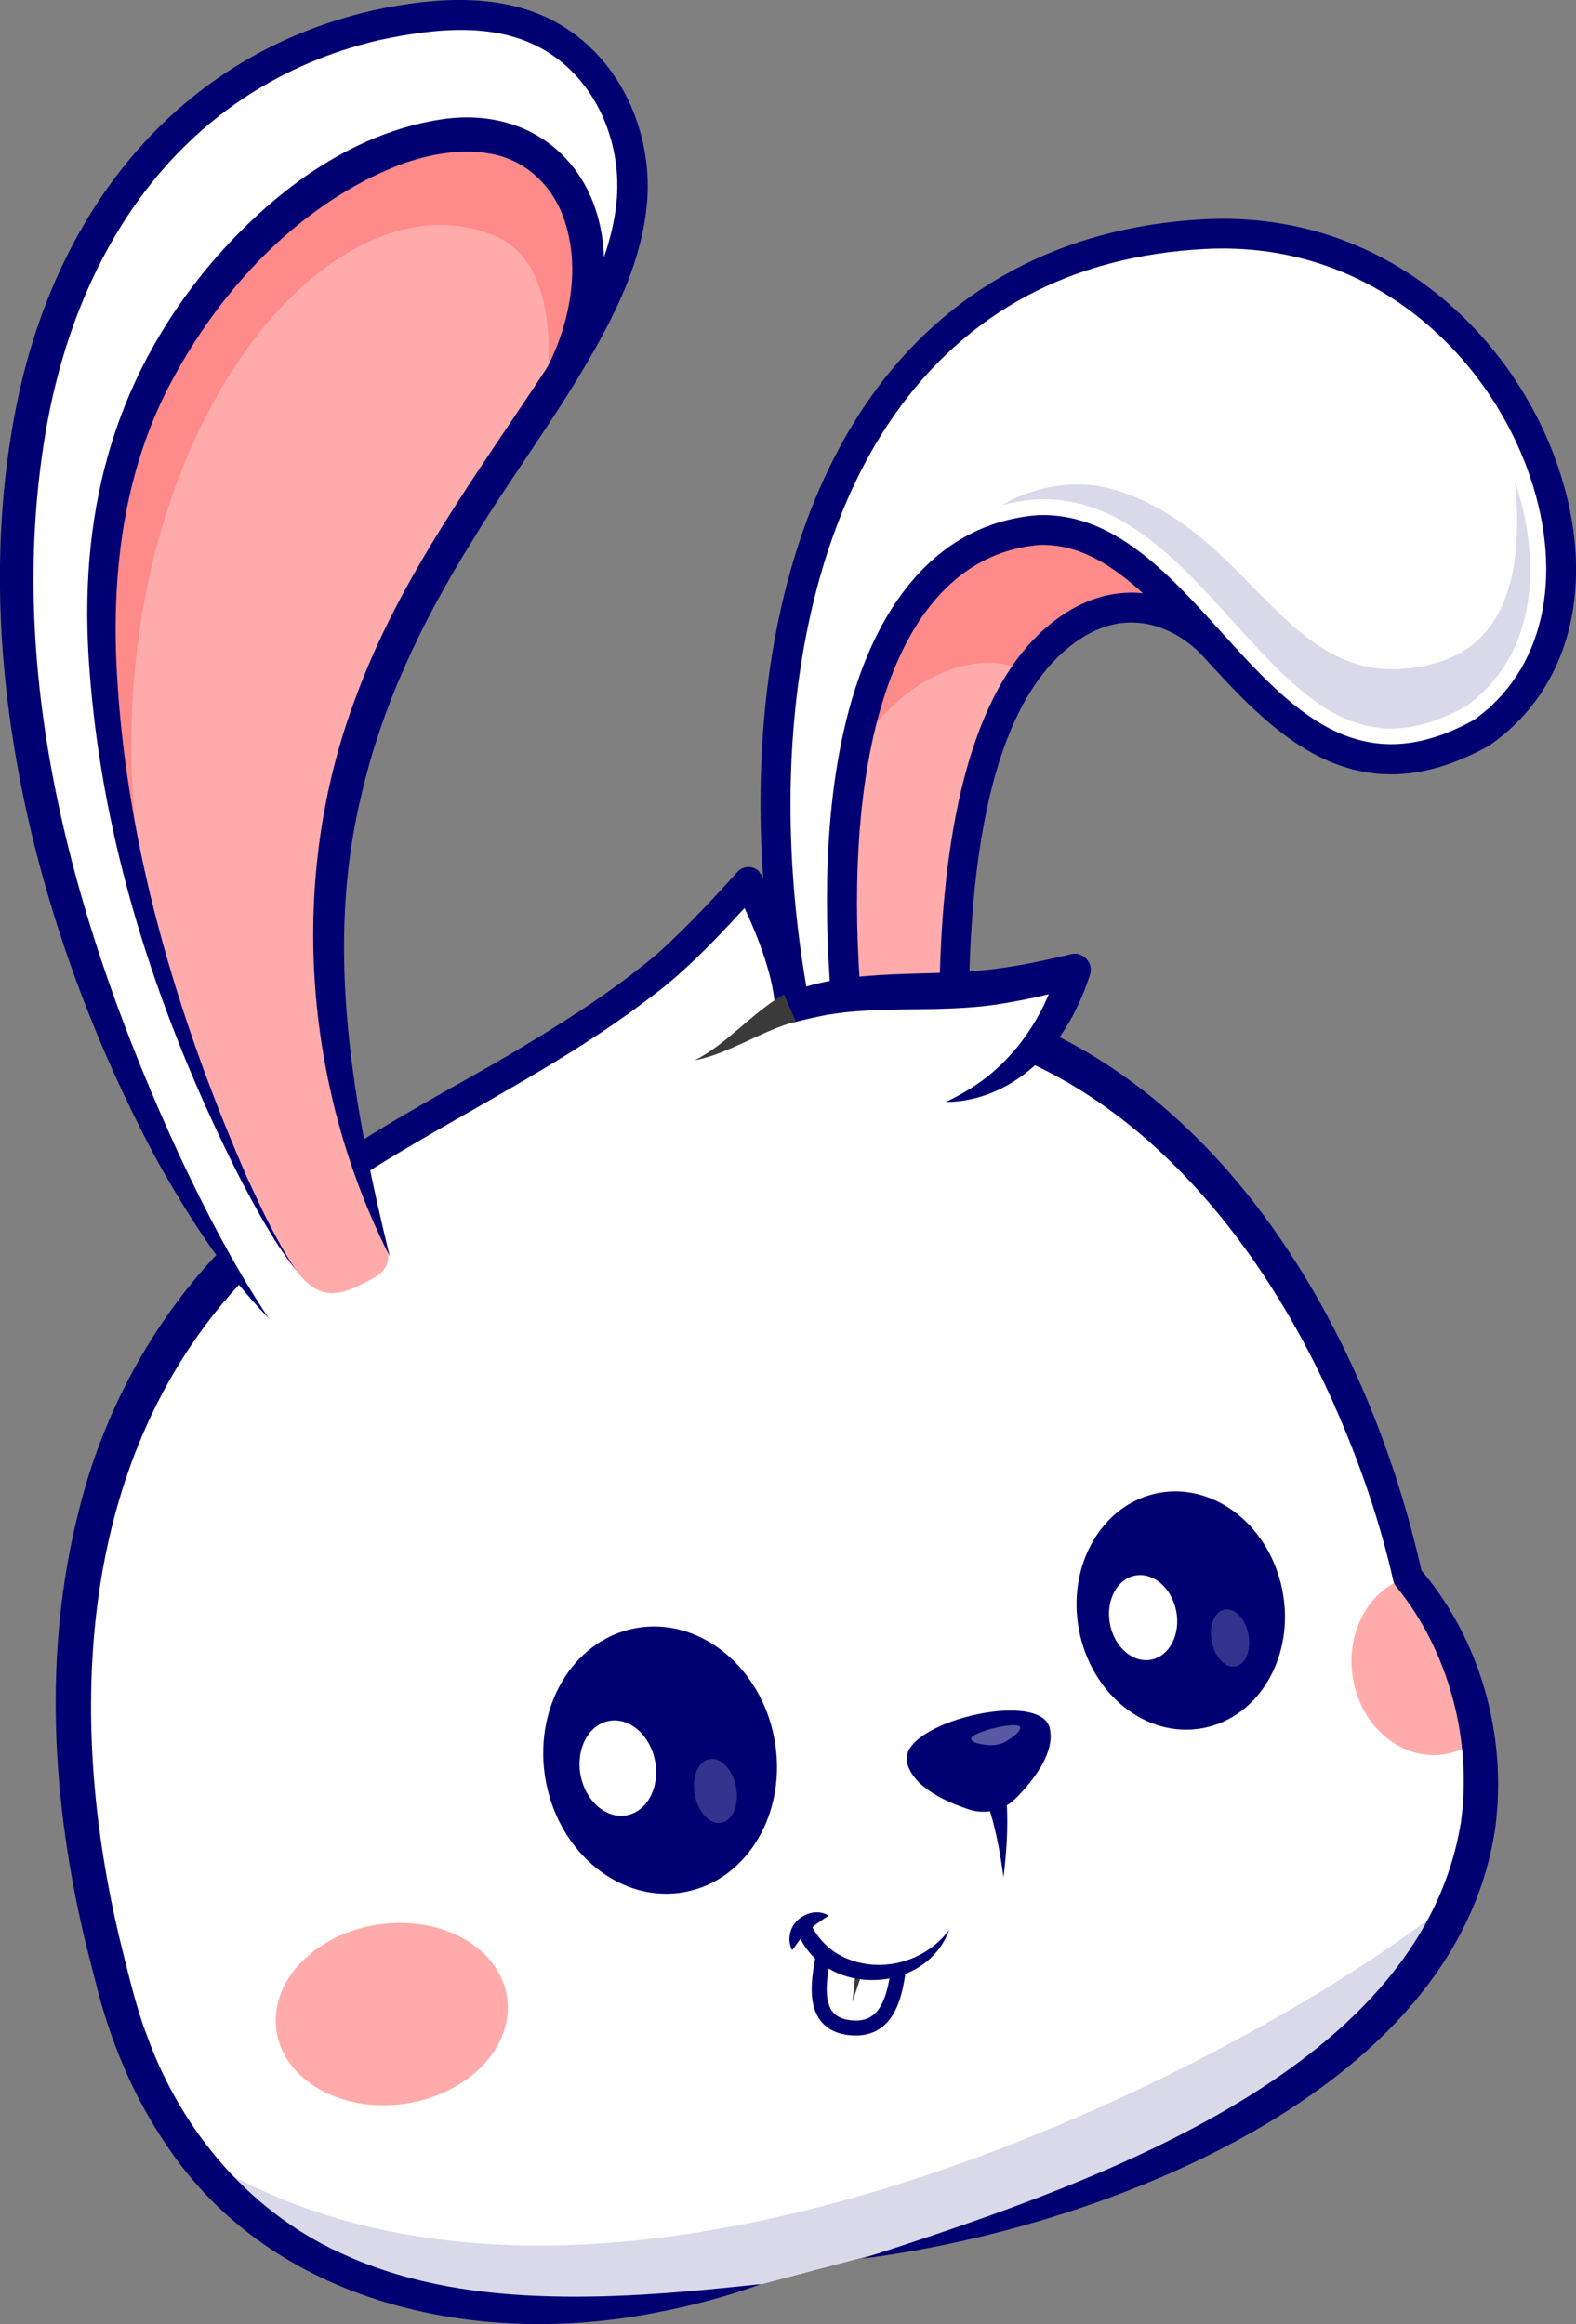
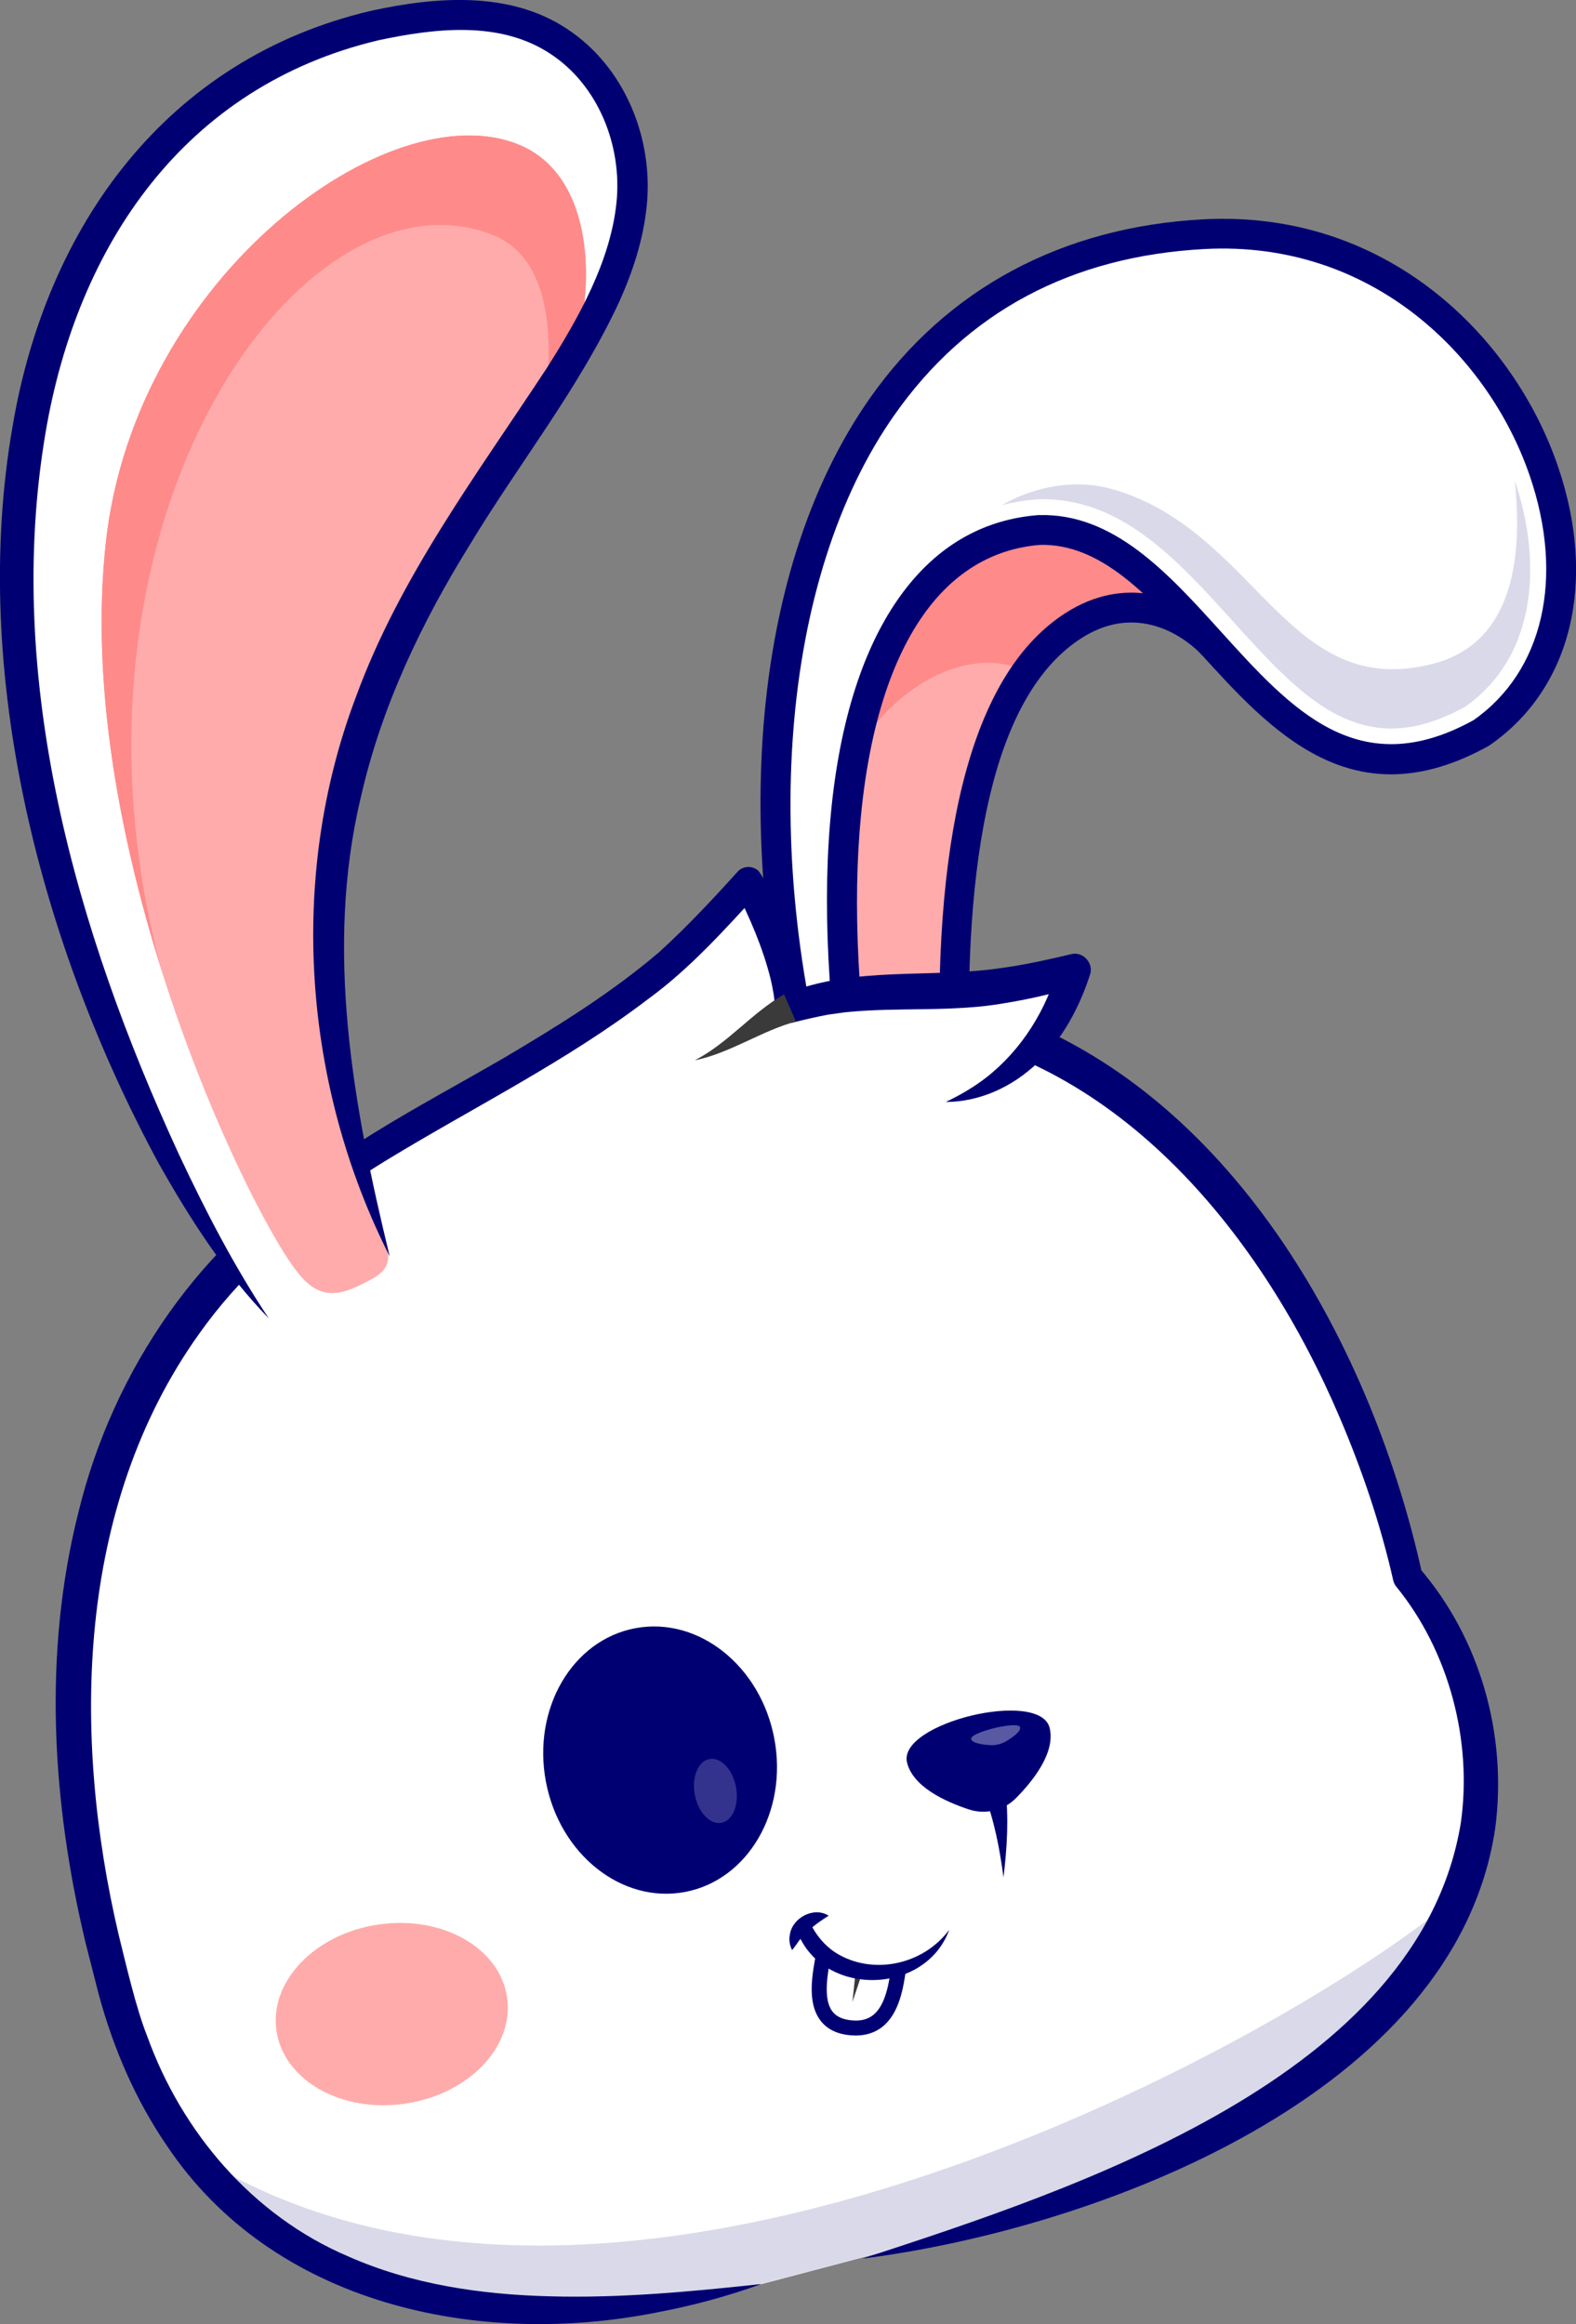
<svg xmlns="http://www.w3.org/2000/svg" version="1.1" id="Layer_1" x="0px" y="0px" viewBox="0 0 1550.4 2286.6" style="enable-background:new 0 0 1550.4 2286.6;" xml:space="preserve">
  <rect x="0" y="0" width="1550.4" height="2286.6" fill="#808080" stroke="none" />
  <style type="text/css">
	.st0{fill:#FFABAB;}
	.st1{fill:#FF8A8A;}
	.st2{fill:#000072;}
	.st3{fill:#FFFFFF;}
	.st4{opacity:0.15;}
	.st5{fill:#3A3A3A;}
	.st6{opacity:0.35;}
	.st7{opacity:0.2;}
</style>
  <g>
    <g>
      <g>
        <g>
          <path class="st0" d="M1416.5,427.7l-224.1,205.9c0,0-60.4-67.3-137-17.7c-142.5,92.4-113.8,428-116,448.4      c-2.2,20.3-100.2,78.3-117.8,11.1c-67.8-259.7,17.2-474.2,95.3-570.8S1416.5,427.7,1416.5,427.7z" />
        </g>
        <g>
-           <path class="st0" d="M821.6,1075.4c17.6,67.3,115.6,9.3,117.8-11.1c1.9-17.8-19.8-277.2,70.3-403.5c12.8-18,27.9-33.3,45.7-44.8      c76.6-49.7,137,17.7,137,17.7l224.1-205.9c0,0-421.5-19.9-499.6,76.8c-52.2,64.6-107.5,181.9-118.2,330      C793.4,908.1,799.1,989.2,821.6,1075.4z" />
-         </g>
+           </g>
        <g>
          <path class="st1" d="M798.7,834.6c2-5.3,4.1-11.3,6.4-18c50.5-149.2,151.9-183.1,204.5-155.8c12.8-18,27.9-33.3,45.7-44.8      c76.6-49.7,137,17.7,137,17.7l224.1-205.9c0,0-421.5-19.9-499.6,76.8C864.7,569.1,809.4,686.4,798.7,834.6z" />
        </g>
        <g>
          <path class="st2" d="M861.5,1121.6c-27.4,0-47-15.3-54.1-42.5c-30.8-117.8-33.2-240-7.2-353.5c20.4-88.7,58.7-172.6,105.2-230.2      c35.1-43.4,132.5-70.4,289.5-80.1c114.6-7.1,221-2.2,222.1-2.2c5.9,0.3,11.1,4.1,13.1,9.6c2,5.6,0.5,11.8-3.9,15.8l-224.1,205.9      c-2.9,2.6-6.7,4-10.6,3.8c-3.9-0.2-7.6-1.9-10.2-4.8c-2.1-2.3-53.2-57.2-118.1-15.1c-78.6,51-115.4,190.8-109.5,415.6      c0.3,13.3,0.5,18.8,0.1,22.1c-2.4,22.6-49.4,52.7-86.6,55.5C865.4,1121.5,863.4,1121.6,861.5,1121.6z M1329.8,440.5      c-140.8,0-353,13.1-401.5,73.2c-66.9,82.8-161.6,293.5-92.5,557.9c3.4,13.2,10.3,19.5,22.4,20.5c27.1,2.3,61.7-21.5,66.7-30.3      c0.1-2.9-0.1-10.2-0.3-17.3c-6.2-235.7,35.2-384,122.9-440.9c60.3-39.1,116.2-14.6,145.2,9.9l187.7-172.4      C1365,440.7,1348,440.5,1329.8,440.5z" />
        </g>
        <g>
          <path class="st3" d="M811.2,1110.2c-117.1-388-32.7-858.3,373.3-879.8c299.2-15.9,455.5,363.9,273,490.6      c-212.6,118.3-275-204.1-435-199.6c-165.3,13-231.5,248-173.3,594.5L811.2,1110.2z" />
        </g>
        <g class="st4">
          <path class="st2" d="M985.7,497c11-2.9,22.6-4.8,34.3-5.7l0.8-0.1l0.8,0c80.7-2.3,136.6,59.6,190.6,119.3      c59.2,65.5,110.3,122,186.6,102.3c13.5-3.5,27.9-9.4,42.7-17.5c74.1-52.5,73.8-149.1,48.7-222.2      c11.2,107.1-19.5,163.7-79.1,179.6c-144.4,38.6-173.4-128.1-314.2-170.7C1037.2,463.9,985.7,497,985.7,497z" />
        </g>
        <g>
          <path class="st2" d="M834.7,1118.3c-41.6-247.9-21.5-439.5,56.7-539.6c34.1-43.6,77.8-67.8,129.9-71.9c0.2,0,0.5,0,0.7,0      c73.5-2.2,127,57.1,178.7,114.2c69.8,77.2,135.7,150.1,249,87.5c68.4-48,89.6-140,55.2-240.4      c-40.2-117.4-154.7-231.8-319.7-223.1c-131.4,7-234.2,61.9-305.4,163.4c-112.6,160.3-134.1,434.2-54.6,697.6l-28,8.5      c-38.9-128.9-55.1-263-47-387.9c8.7-133.1,45.2-248.9,105.7-335c75.6-107.6,189-168.4,327.8-175.8      c180.3-9.6,305.2,115.1,348.9,242.9c38.9,113.6,13.3,218.7-66.8,274.3c-0.4,0.3-0.8,0.5-1.2,0.8      c-134,74.6-214.5-14.5-285.6-93.1c-49.3-54.6-95.8-106-155.8-104.6c-43.4,3.5-80,24-108.8,60.8c-72,92.2-90.5,280.5-50.9,516.8      L834.7,1118.3z" />
        </g>
      </g>
      <g>
        <path class="st3" d="M967.9,2189.3c320.9-80.8,457.7-251.8,482.2-370.7c26.5-128.9-34.4-232.9-65.2-266.8     c-45.7-210.5-203.6-523.1-491.3-558.6c-69.8-11.3-413,50.9-559.9,167.3c-232.9,140.3-316.8,434.7-225.3,778.4     c61.3,263.1,274.6,392.7,640.7,308.2" />
      </g>
      <g>
        <path class="st3" d="M108.4,1939c61.3,263,274.6,392.7,640.7,308.2l218.9-57.8c320.9-80.8,457.7-251.8,482.2-370.7     c7.9-38.3,8-74.6,3.5-107.3c-10.6-77.2-47-135.5-68.7-159.4c0,0,0,0-0.1-0.1c-45.7-210.5-203.6-523.1-491.3-558.6     c-69.8-11.3-413.1,50.9-560,167.2C100.7,1300.9,16.8,1595.2,108.4,1939z" />
      </g>
      <g>
        <path class="st3" d="M108.4,1939c16.1,69,42.6,128.9,79.7,178.1c104.1,138.3,291,192.5,561,130.1l218.9-57.8     c282.6-71.1,422.4-212.2,468.4-326.1c6.3-15.5,10.8-30.4,13.7-44.7c7.9-38.3,8-74.6,3.5-107.3c-10.6-77.2-47-135.5-68.7-159.4     c0,0,0,0-0.1-0.1c-45.7-210.5-203.6-523.1-491.3-558.6c-69.8-11.3-413.1,50.9-560,167.2C100.7,1300.9,16.8,1595.2,108.4,1939z" />
      </g>
      <g class="st4">
        <path class="st2" d="M188,2117c104.1,138.3,291,192.5,561,130.1l218.9-57.8c282.6-71.1,422.4-212.2,468.4-326.1     c0,0-0.1,0.1-0.1,0.1C1287.3,1993.8,602,2386.3,188,2117z" />
      </g>
      <g>
-         <path class="st0" d="M1330.6,1649c7,48.7,47,83.2,89.3,77.1c12.6-1.8,24.1-7,33.7-14.8c-10.6-77.2-47-135.5-68.7-159.4     C1348,1562.8,1324.1,1604,1330.6,1649z" />
-       </g>
+         </g>
      <g>
        <path class="st2" d="M848.5,2222.2c210.4-68.8,547.6-178.8,588.6-428.7c11.5-80.9-11.7-168.9-63.4-232.3     c-1.6-1.9-2.6-4.1-3.1-6.3c-12.5-55.2-30.8-109.2-53.1-161.3c-75.2-176.4-214.4-350.6-414.1-380.9c-13.3-1.8-26.1-3.6-39.7-2.6     c-70.4,3.5-140.3,17.9-209.1,34.6c-108.2,28.4-219.3,62.7-309.6,130.2c-58.5,35.4-109.9,82-149.4,137.8     C74.8,1482.3,70.6,1707,116.8,1903.9c7.2,28.9,16.9,71.5,27.8,98.9c34.1,95.1,104.1,177.3,197.9,217.2     c62.2,27.6,130.8,37.6,198.7,39.3c68.7,1.9,137.8-4.5,207.8-12.1c-33.1,12-67.3,21.2-102,27.8c-176.1,35.3-378.4-7.2-483.1-164.3     c-30.8-45-52.3-95.4-66.6-147.8c0,0-13.1-51.3-13.1-51.3c-33.1-138.2-42.1-284.7-7-423.9c34.1-140,121.7-269,247-342.8     c37.3-29.7,102.2-63.2,154.5-82.9c123.4-46.3,251.9-79.2,383.8-87.9c45.3-1.1,90.9,10.6,133.3,25.7     c221.8,84.2,354.6,327.8,403.3,548.8c0,0-3.5-6.7-3.5-6.7c60.6,69.6,87.3,165.2,75.4,256.3     C1432.8,2060.7,1079.3,2192.9,848.5,2222.2L848.5,2222.2z" />
      </g>
      <g>
        <path class="st2" d="M841.9,2002.7c-2.8,0-5.6-0.2-8.6-0.6c-11.9-1.7-20.9-6.7-26.8-15c-12.5-17.5-7.6-44.1-3.6-65.5     c0.7-4,1.4-7.8,2-11.2c0.6-4,4.3-6.7,8.3-6.2c4,0.6,6.8,4.3,6.2,8.3c-0.5,3.5-1.3,7.5-2,11.7c-3.3,17.7-7.8,41.9,1.1,54.3     c3.5,4.9,9.1,7.9,17,9c9.5,1.4,17-0.1,22.9-4.5c13.1-9.8,16.3-32.9,18.7-49.7c0.5-3.7,1-7.1,1.5-10c0.7-4,4.5-6.6,8.5-5.9     c4,0.7,6.6,4.5,5.9,8.5c-0.5,2.8-1,6-1.4,9.5c-2.7,19.4-6.5,45.9-24.4,59.4C860,2000.1,851.6,2002.7,841.9,2002.7z" />
      </g>
      <g>
        <polygon class="st5" points="855.1,1920.6 838.6,1969.6 843.9,1918.7    " />
      </g>
      <g>
        <path class="st2" d="M987.2,1847.1c-3.7-28-9.2-56.9-19.5-82.9c0,0,21.2-5.5,21.2-5.5C992.6,1788.6,990.7,1817.7,987.2,1847.1     L987.2,1847.1z" />
      </g>
      <g>
        <g>
          <path class="st2" d="M1032.6,1700.1c5.8,23.8-15.7,51.4-33.1,69c-12,12.2-30,16.5-46.2,11.2c-23.5-7.7-55.2-22.3-61-46.2      C882.9,1695.3,1023.2,1661.3,1032.6,1700.1z" />
        </g>
        <g class="st6">
          <path class="st3" d="M1003.5,1699.4c1,4.1-7.2,9.9-13.7,13.8c-4.5,2.7-10.6,4.2-15.9,3.8c-7.5-0.5-17.5-1.9-18.5-6      C953.8,1704.4,1001.9,1692.7,1003.5,1699.4z" />
        </g>
      </g>
      <g>
        <g>
          <g>
            <ellipse transform="matrix(0.983 -0.185 0.185 0.983 -309.328 150.205)" class="st2" cx="649.5" cy="1731.1" rx="114.3" ry="132" />
          </g>
        </g>
        <g>
          <g>
-             <ellipse transform="matrix(0.983 -0.185 0.185 0.983 -311.496 142.639)" class="st3" cx="607.9" cy="1739" rx="37.3" ry="47.2" />
-           </g>
+             </g>
        </g>
        <g class="st7">
          <g>
            <ellipse transform="matrix(0.983 -0.185 0.185 0.983 -314.001 160.81)" class="st3" cx="703.9" cy="1761.4" rx="20.6" ry="31.9" />
          </g>
        </g>
      </g>
      <g>
        <g>
          <g>
-             <ellipse transform="matrix(0.983 -0.185 0.185 0.983 -273.216 242.478)" class="st2" cx="1161.5" cy="1583.9" rx="101.9" ry="117.7" />
-           </g>
+             </g>
        </g>
        <g>
          <g>
            <ellipse transform="matrix(0.983 -0.185 0.185 0.983 -275.153 235.737)" class="st3" cx="1124.5" cy="1590.9" rx="33.2" ry="42.1" />
          </g>
        </g>
        <g class="st7">
          <g>
            <ellipse transform="matrix(0.983 -0.185 0.185 0.983 -277.377 251.928)" class="st3" cx="1210" cy="1610.9" rx="18.4" ry="28.5" />
          </g>
        </g>
      </g>
      <g>
        <g>
          <path class="st3" d="M255.8,1219.2C358.9,1114.5,492.1,1076.8,640,963c36.9-28.4,96.1-95.3,96.1-95.3s39.7,74.2,41,124      c96.8-31.7,143.5,0.8,279.6-37.2c-13.3,46-50,113-126.4,129.6" />
        </g>
        <g>
          <path class="st2" d="M245.4,1208.9c71.3-72.5,164.5-118.1,250.8-168.3c52.9-31.3,105.3-63.8,151.9-103.5      c27.1-24.6,52.6-51.8,77.2-79.1c5.3-6.1,14.6-6.7,20.7-1.3C754,867,758,880,763.8,891.4c13.7,32,26.2,64.4,28.1,99.9      c0,0-19.2-13.5-19.2-13.5c67.6-27.7,142.5-14.9,212.5-25.4c23-3.1,45.7-8.2,68.5-13.6c11.6-3.1,22.6,9,18.6,20.2      c-10.5,32.3-26.9,63.1-51.6,86.7c-12.3,11.8-26.6,21.5-42.1,28.2c-15.4,6.7-32,10.3-48.2,10.3c14.7-7,28.1-14.9,40-24.2      c35.1-27.5,59.4-67.1,71-109.8c0,0,19.7,19.9,19.7,19.9c-23.2,7-46.8,12.6-70.9,16.6c-52.6,9.6-107,3.8-159,9.3      c0,0-16.6,2.3-16.6,2.3c-8.8,1.6-25.2,5.3-33.8,7.6c-8.9,2.3-18-4.5-18.3-13.7c-0.4-9.4-2.1-19.4-4.5-29.4      c-7.6-30.4-20.5-60.3-34.8-88.2c0,0,23.9,2.8,23.9,2.8c-34.3,37.4-68.5,75.7-109.7,105.7c-79.8,60.9-170.8,105.9-255.7,157.5      c-41.8,25.4-81.1,54.4-115.5,88.9C266.2,1229.5,245.4,1208.9,245.4,1208.9L245.4,1208.9z" />
        </g>
      </g>
      <g>
        <ellipse transform="matrix(0.99 -0.142 0.142 0.99 -278.144 75.163)" class="st0" cx="386.1" cy="1981.1" rx="114.6" ry="89.1" />
      </g>
      <g>
        <g>
          <path class="st3" d="M933.8,1898.7c-27.1,53.1-117.9,60.4-143.9-4.4c0,0,36.1-50.6,77.7-46.9      C909.2,1851.1,933.8,1898.7,933.8,1898.7z" />
        </g>
        <g>
          <path class="st2" d="M933.8,1898.7c-23.9,65.8-128.4,66.6-150.7-1.7c-1.3-3.8,0.7-8,4.6-9.3c3.6-1.2,7.5,0.5,9,3.8      c5.9,12.3,14.5,22.7,25.5,29.8C857.7,1943.6,907.7,1933.8,933.8,1898.7L933.8,1898.7z" />
        </g>
        <g>
          <path class="st2" d="M815.2,1884.8c-11.8,7.5-23.6,16.1-31.4,27.8c-1.4,1.8-2.6,3.9-4.6,6c-2.4-4.8-3.3-10.2-2.1-15.5      C779.7,1886.7,800.7,1875.6,815.2,1884.8L815.2,1884.8z" />
        </g>
      </g>
      <g>
        <g>
          <path class="st3" d="M777.2,991.7c-32.5,14.1-66.7,43.5-93.6,51.5" />
        </g>
        <g>
          <path class="st5" d="M783,1005.1c-33,8.6-65.1,31.3-99.5,38.1c33.2-17.2,54.9-45.7,87.8-64.9C771.4,978.3,783,1005.1,783,1005.1      L783,1005.1z" />
        </g>
      </g>
      <g>
        <g>
          <path class="st3" d="M383.4,1236.2c-210-574.3,193.6-782.8,235.7-1018.7c17-94.9-37.5-181.3-121.3-198.6      C403-0.5,165.4,43,65.9,291.2c-150.7,376,78.8,860.5,198.5,1005.8" />
        </g>
        <g>
          <path class="st3" d="M264.4,1297l51-26.1l64-32.7l4-2c-2.3-6.3-4.5-12.6-6.6-18.7c-2.3-6.5-4.5-13-6.6-19.4      C211.6,714.5,497.3,499,593,295.7c12.3-26.1,21.4-51.9,26.1-78.1c17-94.9-37.5-181.3-121.3-198.6C403-0.5,165.4,42.9,65.9,291.2      C-84.8,667.2,144.6,1151.7,264.4,1297z" />
        </g>
        <g>
          <path class="st0" d="M291.6,1250.2c24.9,33.3,47.1,22.7,74.9,7.7c25.1-13.5,12.2-32.8,10.3-40.5c-1.5-6-3.7-12.5-6.6-19.4      C225.6,757,450.5,539,563.7,349.8c21.6-63.5,22.6-176.3-53.3-207.5c-127.7-52.6-376.8,130-406.1,389.9      C70.6,831.2,243.6,1188.8,291.6,1250.2z" />
        </g>
        <g>
          <path class="st0" d="M158.1,951.8l0.1,0.3c46.4,147.9,107.8,265.3,133.4,298.1c24.9,33.3,47.1,22.7,74.9,7.7      c25.1-13.5,12.2-32.7,10.3-40.4c-1.5-6-3.7-12.5-6.6-19.4c-133.8-408.3,49-625.4,166.7-805.6c9.5-14.4,18.5-28.6,26.9-42.7      c21.6-63.5,22.6-176.3-53.3-207.5c-127.7-52.6-376.8,130-406.1,389.9C88.6,671.3,117.7,823,158.1,951.8z" />
        </g>
        <g>
          <path class="st1" d="M158.1,951.8c-114.9-435.9,137.8-794.1,326-720.9c54.3,21.1,61,92,52.7,161.7c9.5-14.4,18.5-28.6,26.9-42.7      c21.6-63.5,22.6-176.3-53.3-207.5c-127.7-52.6-376.8,130-406.1,389.9C88.6,671.3,117.7,823,158.1,951.8z" />
        </g>
        <g>
-           <path class="st2" d="M521.9,388.8c35.9-51,54.7-124.1,29.4-182.4c-12.3-27.4-36.3-48.7-66-54.6c-29.8-6.3-62.7-0.6-93.2,10.8      c-93.4,36.7-168.2,114.4-217,201.1c-51.7,89.8-65.5,192.3-60.3,294.7c8.9,172.8,59.1,341.7,128.1,499.8      c14.5,31.5,29.2,63.3,48.7,92.1c-21.6-27.5-38.3-58.4-54.6-89.3c-79.3-155.9-135.9-325.7-148.9-501.2      c-11.7-150.4,21-283.6,119.4-400.6c58.5-68.3,135.8-128,227.2-141.8c88.2-13,154.1,43.6,159.3,131.8      c3.4,56.1-15.4,112-48.5,156.9C545.5,406.1,521.9,388.8,521.9,388.8L521.9,388.8z" />
-         </g>
+           </g>
        <g>
          <path class="st2" d="M383.4,1236.2C298.2,1068,282.9,863.5,350,686.1C393,568,469.6,466.2,537.4,362.9      c16.4-25.8,31.9-51.9,44.3-79c12.4-27,21.7-55.5,24.7-83.9c6-56.1-17.6-116.3-65.5-147.4c-49.5-32.4-113.1-24.8-168.5-13      C182.2,84.7,76.2,240.4,44.8,425.7c-41,242.6,29.8,489.8,130.9,709.4c26.2,55.8,54.4,110.5,88.7,162      c-43.4-44.7-77.5-97.9-108.1-152.1c-115.9-214-186.2-482.1-144-725.1C45.5,222.5,163.9,57.5,365.6,10.5      C428.1-3.1,500.7-9.1,557,27.9c57.4,37.2,86.1,108.2,79.2,174.9c-3.4,33.3-13.7,64.4-26.8,93.6C570,381.6,510.5,456,462.8,535      c-48.3,77.7-87.6,160.3-107.8,249.3C319.1,934.2,347.6,1088.9,383.4,1236.2L383.4,1236.2z" />
        </g>
      </g>
    </g>
  </g>
</svg>